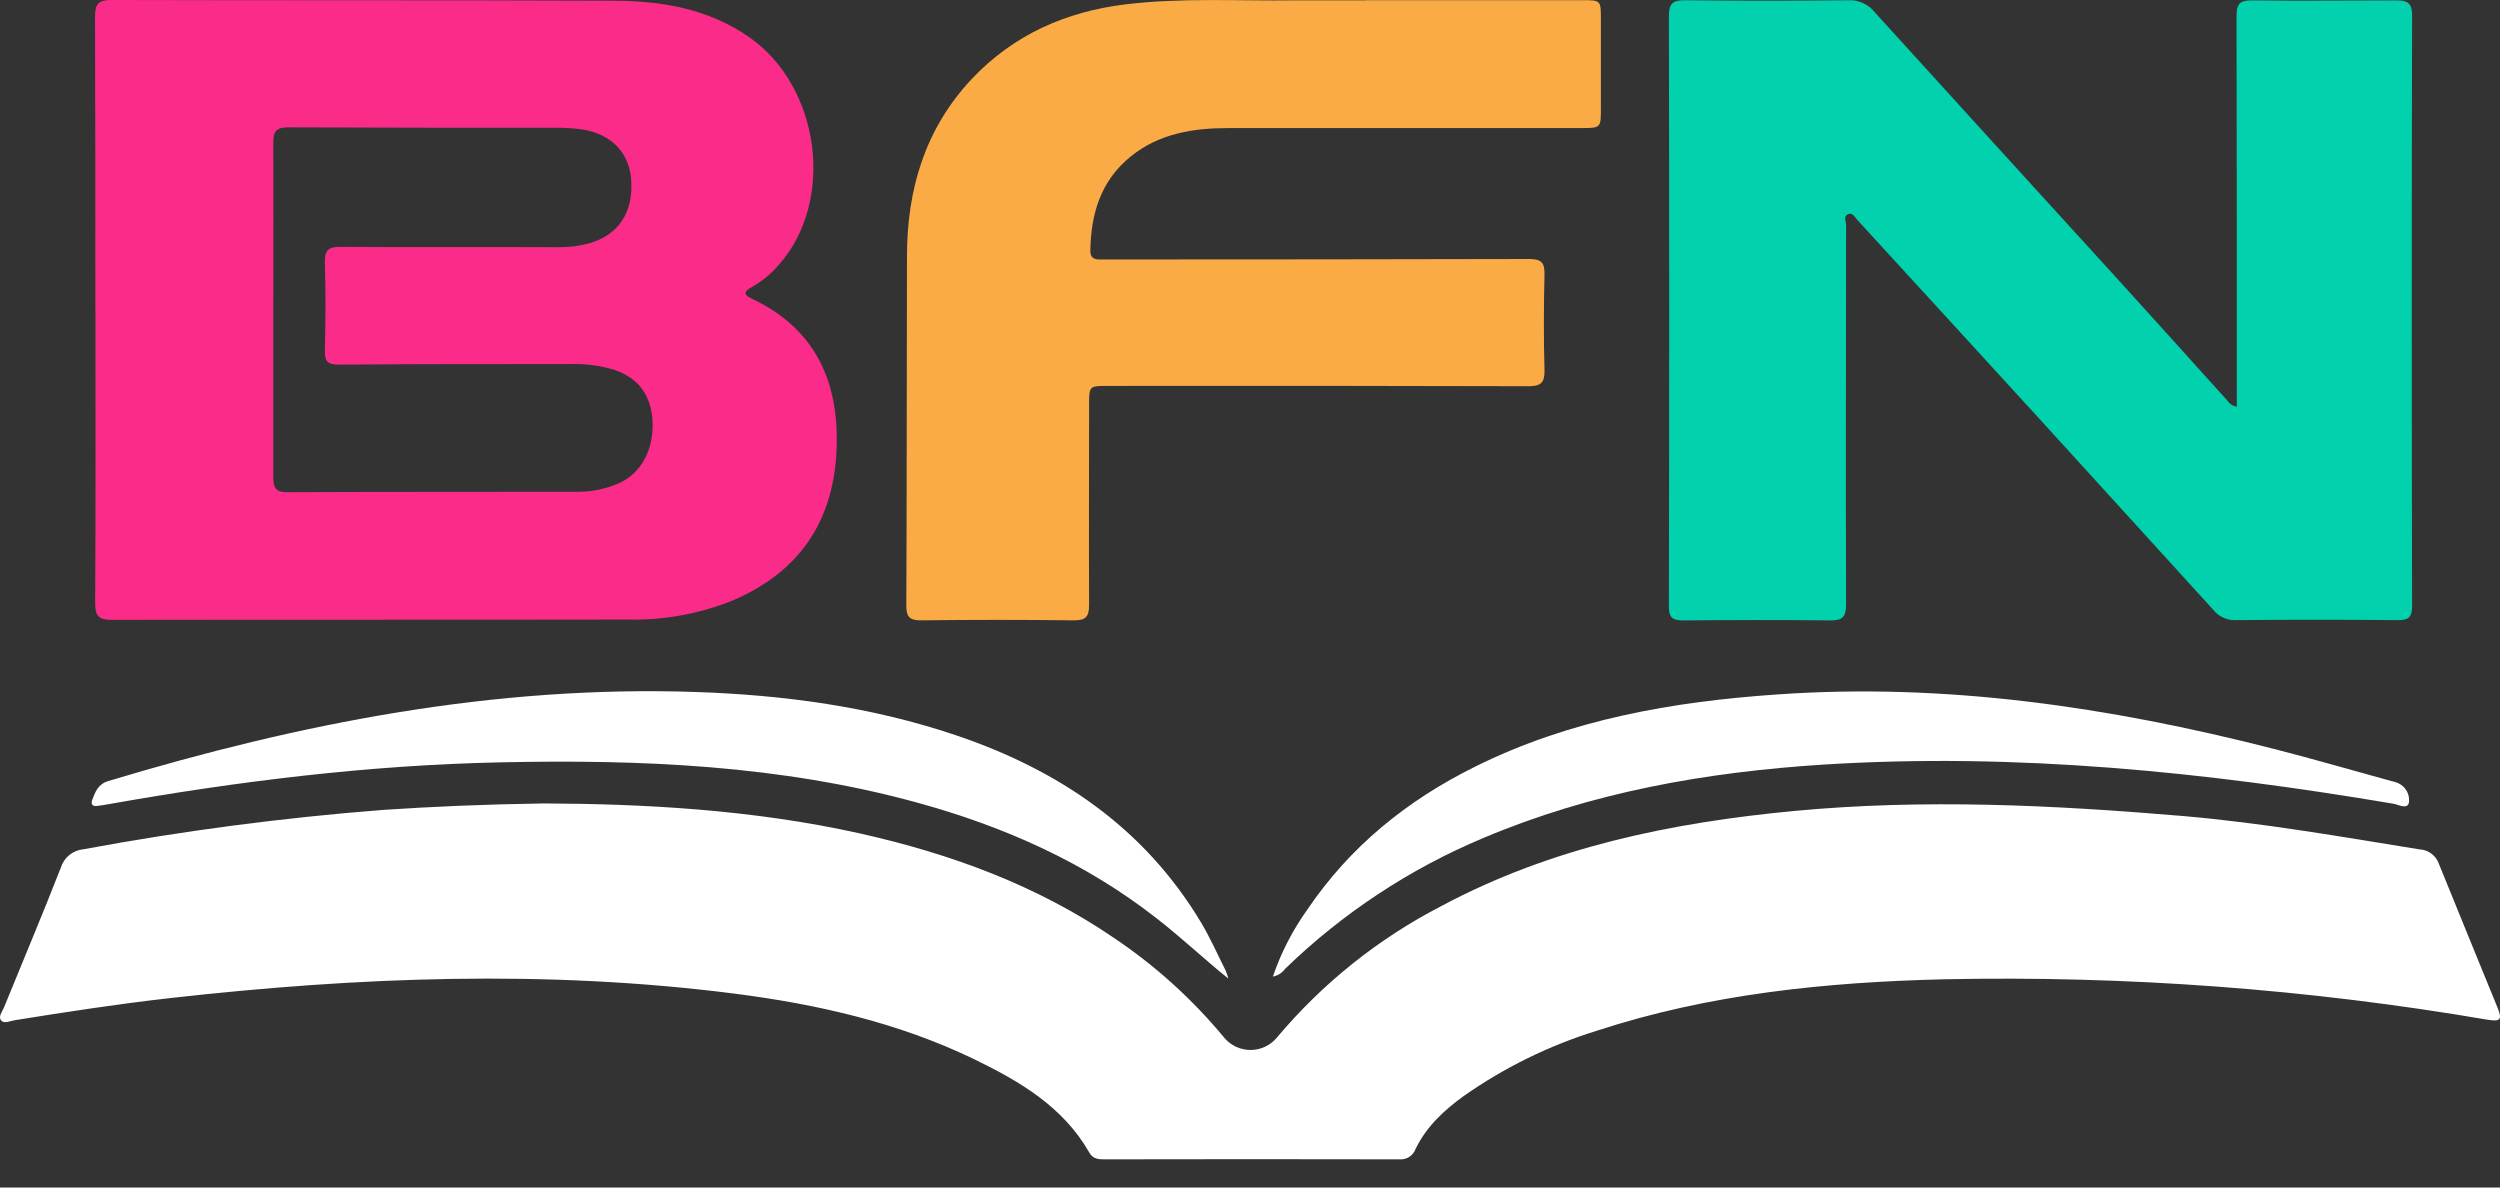
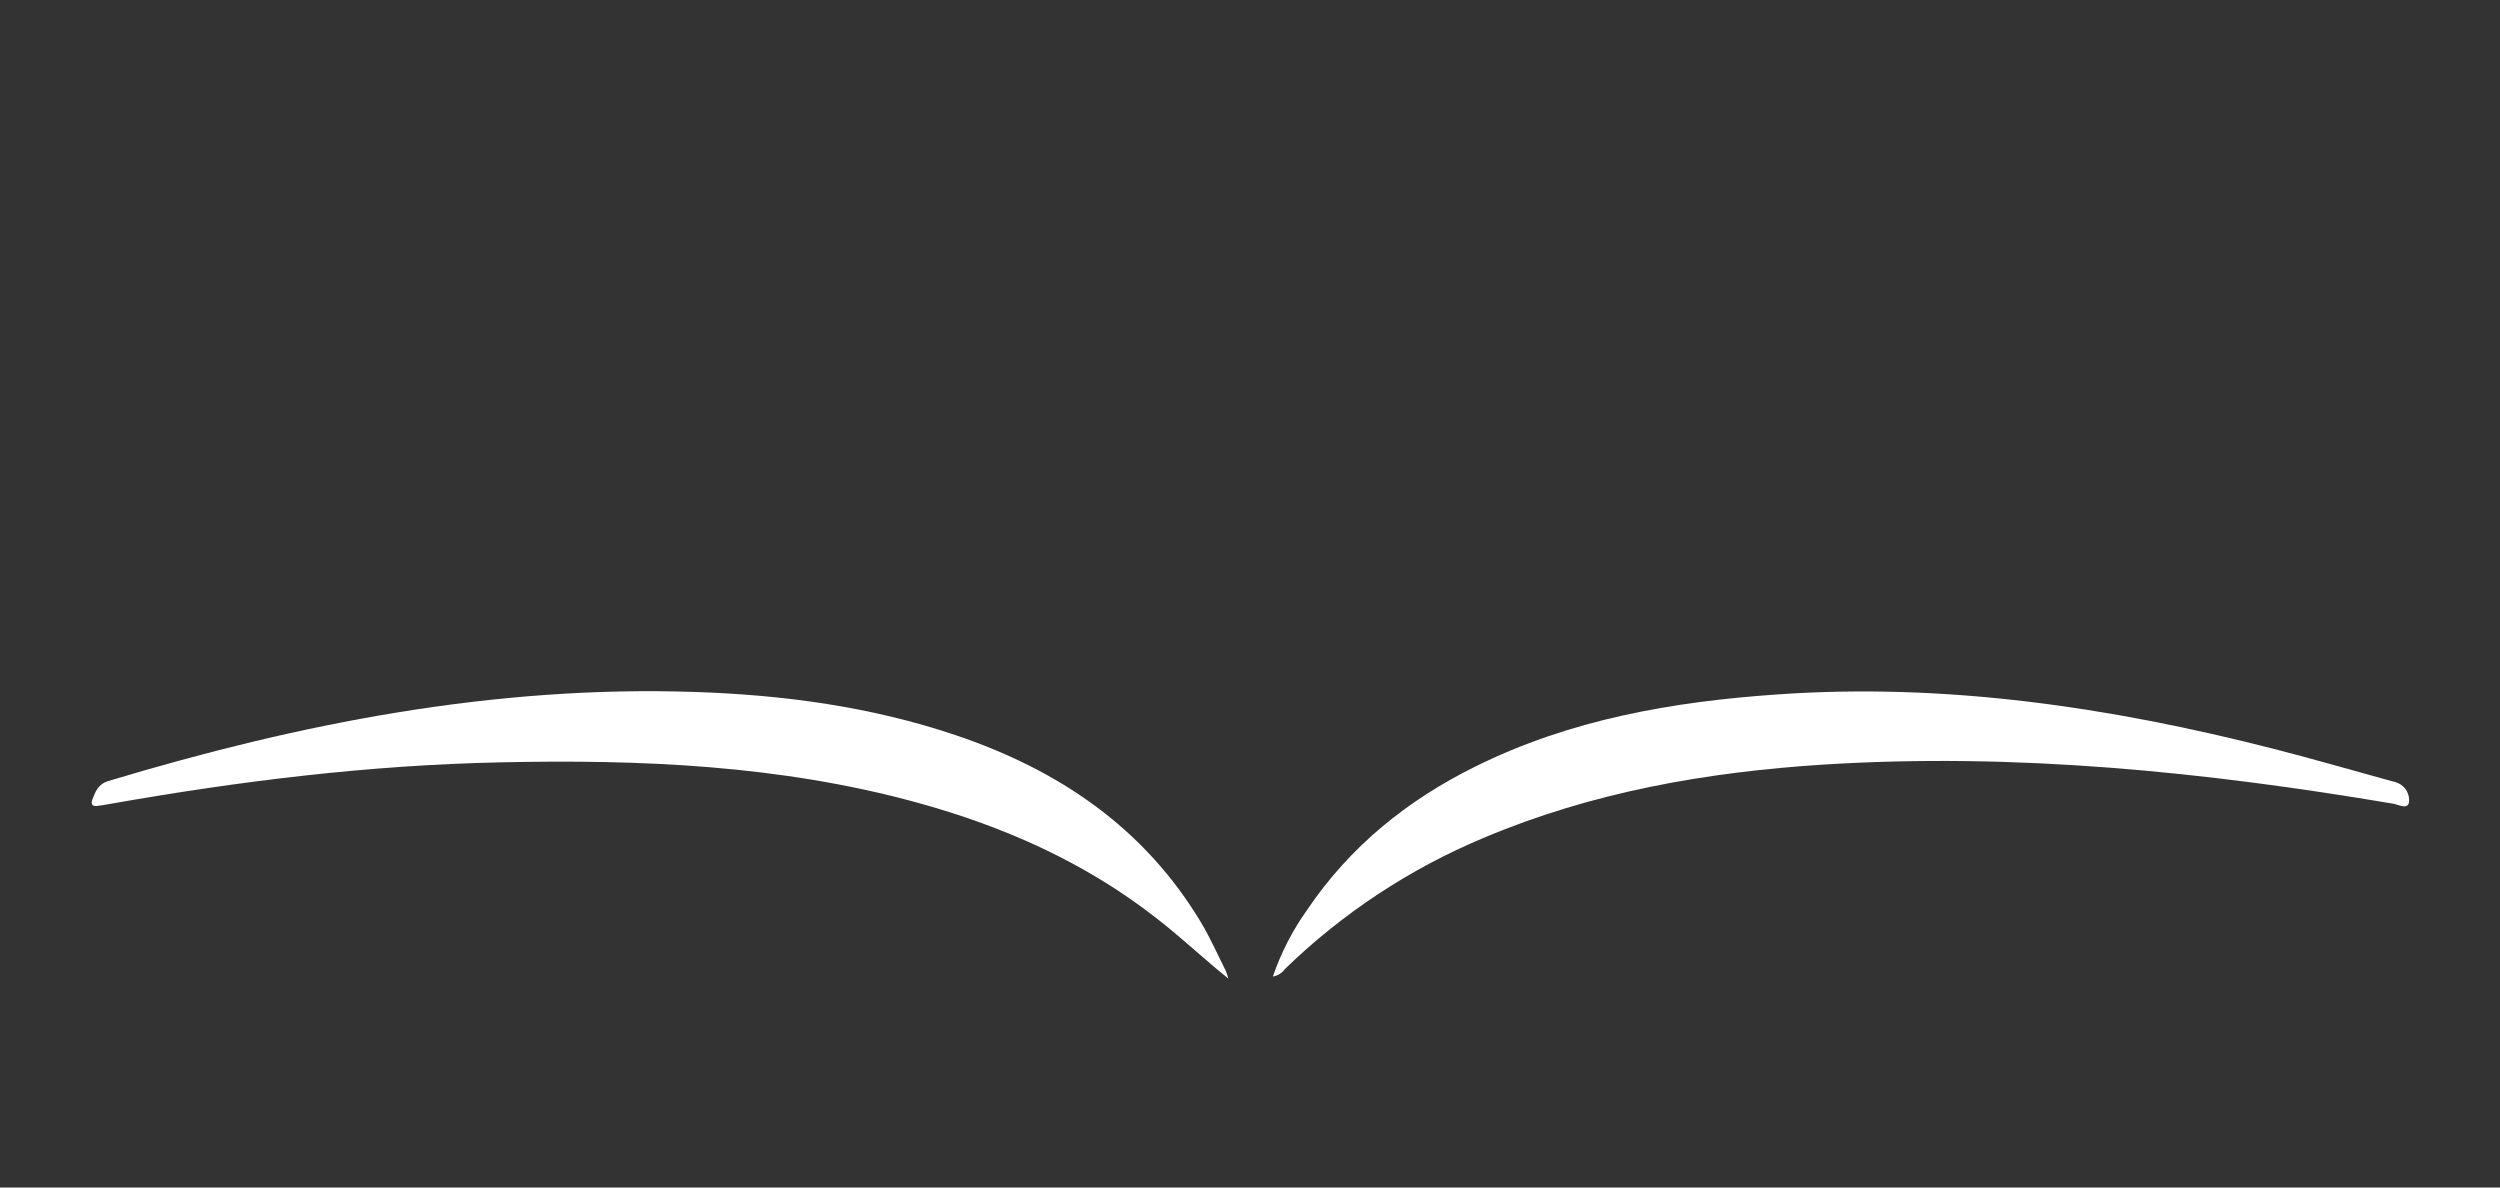
<svg xmlns="http://www.w3.org/2000/svg" width="80" height="38" viewBox="0 0 80 38" fill="none">
  <rect x="0" y="0" width="80" height="38" fill="#333333" stroke="none" />
  <g id="Group 17">
-     <path id="Vector" d="M3.051 9.911C3.051 6.784 3.051 3.657 3.041 0.531C3.041 0.113 3.16 0 3.566 0C8.911 0.015 14.255 -9.21935e-07 19.602 0.023C21.154 0.023 22.658 0.272 23.975 1.19C26.259 2.781 26.731 6.442 24.919 8.477C24.677 8.76 24.388 8.999 24.064 9.183C23.848 9.298 23.742 9.41 24.064 9.561C26.123 10.532 26.865 12.261 26.769 14.416C26.669 16.683 25.577 18.295 23.478 19.201C22.413 19.637 21.27 19.849 20.119 19.825C14.61 19.836 9.102 19.825 3.593 19.836C3.168 19.836 3.043 19.727 3.045 19.292C3.064 16.166 3.054 13.039 3.054 9.912L3.051 9.911ZM8.746 9.922C8.746 11.709 8.746 13.494 8.746 15.281C8.746 15.627 8.841 15.752 9.196 15.75C12.294 15.737 15.391 15.741 18.489 15.737C18.952 15.739 19.41 15.641 19.832 15.45C20.52 15.136 20.928 14.369 20.881 13.483C20.839 12.65 20.433 12.1 19.669 11.839C19.199 11.695 18.707 11.632 18.215 11.65C15.759 11.65 13.303 11.65 10.847 11.668C10.484 11.668 10.388 11.565 10.396 11.218C10.418 10.273 10.424 9.342 10.396 8.403C10.386 8.025 10.49 7.895 10.893 7.899C13.214 7.917 15.538 7.899 17.862 7.91C18.204 7.915 18.546 7.871 18.876 7.78C19.796 7.508 20.27 6.792 20.198 5.768C20.148 4.914 19.586 4.307 18.687 4.152C18.393 4.106 18.095 4.085 17.797 4.088C14.939 4.088 12.081 4.088 9.221 4.075C8.843 4.075 8.743 4.203 8.746 4.564C8.754 6.353 8.746 8.135 8.746 9.922Z" fill="#FB2B89" />
-     <path id="Vector_2" d="M71.578 13.012V12.635C71.578 8.599 71.578 4.564 71.569 0.529C71.569 0.151 71.644 0.008 72.054 0.013C73.603 0.032 75.152 0.013 76.7 0.013C77.064 0.013 77.187 0.121 77.187 0.495C77.173 6.792 77.173 13.089 77.187 19.387C77.187 19.736 77.089 19.846 76.737 19.844C74.996 19.829 73.253 19.829 71.51 19.844C71.378 19.845 71.247 19.815 71.128 19.757C71.008 19.7 70.904 19.616 70.822 19.511C69.02 17.528 67.216 15.546 65.412 13.568C63.424 11.392 61.434 9.218 59.442 7.047C59.359 6.956 59.281 6.784 59.13 6.858C58.979 6.931 59.075 7.071 59.075 7.184C59.075 11.233 59.059 15.283 59.075 19.334C59.075 19.747 58.96 19.859 58.556 19.853C56.992 19.834 55.429 19.84 53.865 19.853C53.525 19.853 53.404 19.768 53.404 19.407C53.417 13.11 53.417 6.813 53.404 0.516C53.404 0.123 53.516 0.004 53.909 0.008C55.666 0.028 57.422 0.026 59.179 0.008C59.334 0.004 59.487 0.037 59.627 0.102C59.767 0.168 59.89 0.265 59.986 0.385C62.597 3.261 65.212 6.133 67.83 9.004C68.982 10.27 70.123 11.545 71.272 12.814C71.305 12.868 71.35 12.913 71.403 12.947C71.456 12.982 71.516 13.004 71.578 13.012Z" fill="#01D1AD" />
-     <path id="Vector_3" d="M43.711 0.006H50.633C51.228 0.006 51.228 0.006 51.228 0.618C51.228 1.57 51.228 2.523 51.228 3.476C51.228 4.096 51.228 4.098 50.584 4.098C46.832 4.098 43.08 4.098 39.328 4.098C38.195 4.098 37.095 4.264 36.175 5.014C35.221 5.79 34.906 6.846 34.891 8.036C34.891 8.225 34.992 8.303 35.17 8.303H35.707C40.115 8.303 44.523 8.298 48.931 8.288C49.335 8.288 49.433 8.412 49.424 8.796C49.399 9.809 49.395 10.821 49.424 11.832C49.435 12.242 49.316 12.361 48.902 12.359C44.421 12.346 39.94 12.343 35.459 12.349C34.851 12.349 34.851 12.349 34.851 12.963C34.851 15.092 34.841 17.222 34.851 19.351C34.851 19.751 34.736 19.855 34.35 19.851C32.728 19.831 31.105 19.831 29.482 19.851C29.104 19.851 29 19.745 29.002 19.372C29.019 15.65 29.013 11.928 29.023 8.205C29.023 6.062 29.599 4.118 31.101 2.522C32.44 1.103 34.123 0.37 36.013 0.14C37.806 -0.079 39.611 0.034 41.412 0.011C42.167 0.011 42.923 0.011 43.69 0.011L43.711 0.006Z" fill="#FAAB46" />
    <g id="Group 16">
-       <path id="Vector_4" d="M17.414 25.71C20.537 25.723 24.058 25.898 27.523 26.671C30.423 27.321 33.177 28.328 35.646 30.013C36.971 30.902 38.16 31.978 39.177 33.208C39.28 33.33 39.408 33.429 39.553 33.497C39.699 33.564 39.857 33.599 40.017 33.599C40.177 33.599 40.335 33.564 40.48 33.497C40.625 33.429 40.754 33.33 40.856 33.208C42.315 31.468 44.105 30.036 46.121 28.995C49.652 27.106 53.489 26.322 57.424 25.95C61.562 25.56 65.693 25.761 69.823 26.11C72.377 26.329 74.899 26.771 77.427 27.181C77.56 27.187 77.688 27.232 77.796 27.31C77.904 27.388 77.987 27.495 78.035 27.619C78.659 29.165 79.295 30.704 79.924 32.252C80.077 32.63 80.013 32.698 79.596 32.63C73.856 31.649 68.037 31.216 62.215 31.337C58.437 31.428 54.696 31.804 51.081 32.989C49.57 33.458 48.142 34.159 46.847 35.067C46.212 35.524 45.647 36.047 45.298 36.767C45.26 36.871 45.19 36.959 45.097 37.02C45.004 37.08 44.894 37.108 44.784 37.099C41.642 37.092 38.5 37.092 35.359 37.099C35.17 37.099 34.981 37.099 34.86 36.886C34.02 35.414 32.631 34.602 31.174 33.895C28.747 32.722 26.151 32.135 23.497 31.795C17.476 31.026 11.461 31.262 5.45 31.938C3.778 32.127 2.115 32.382 0.455 32.65C0.315 32.673 0.13 32.771 0.034 32.65C-0.063 32.529 0.073 32.371 0.128 32.237C0.734 30.748 1.36 29.267 1.945 27.769C1.994 27.608 2.089 27.466 2.219 27.36C2.349 27.255 2.508 27.19 2.675 27.176C5.849 26.586 9.053 26.166 12.272 25.916C13.847 25.812 15.425 25.74 17.414 25.71Z" fill="white" />
      <path id="Vector_5" d="M39.306 31.315C38.518 30.68 37.794 29.992 37.008 29.384C34.721 27.595 32.125 26.445 29.34 25.681C24.969 24.482 20.499 24.298 16.006 24.395C11.799 24.483 7.634 24.997 3.495 25.73C3.362 25.755 3.23 25.776 3.096 25.791C2.962 25.806 2.907 25.74 2.949 25.602C3.049 25.337 3.137 25.09 3.47 24.992C9.593 23.146 15.81 21.927 22.241 22.143C25.074 22.237 27.878 22.613 30.583 23.526C33.876 24.637 36.611 26.482 38.431 29.516C38.729 30.013 38.964 30.548 39.224 31.065C39.258 31.146 39.285 31.23 39.306 31.315Z" fill="white" />
      <path id="Vector_6" d="M40.732 31.25C40.992 30.488 41.363 29.767 41.831 29.112C43.197 27.089 45.032 25.606 47.208 24.531C50.253 23.019 53.525 22.453 56.873 22.222C62.247 21.844 67.503 22.625 72.696 23.947C73.979 24.274 75.251 24.644 76.528 24.995C76.601 25.009 76.672 25.03 76.741 25.06C76.857 25.113 76.953 25.201 77.016 25.313C77.078 25.424 77.103 25.553 77.087 25.679C77.034 25.916 76.754 25.747 76.586 25.719C70.552 24.699 64.496 24.081 58.361 24.466C54.615 24.705 50.945 25.343 47.459 26.819C45.105 27.806 42.957 29.224 41.125 31.001C41.031 31.132 40.89 31.222 40.732 31.25Z" fill="white" />
    </g>
  </g>
</svg>